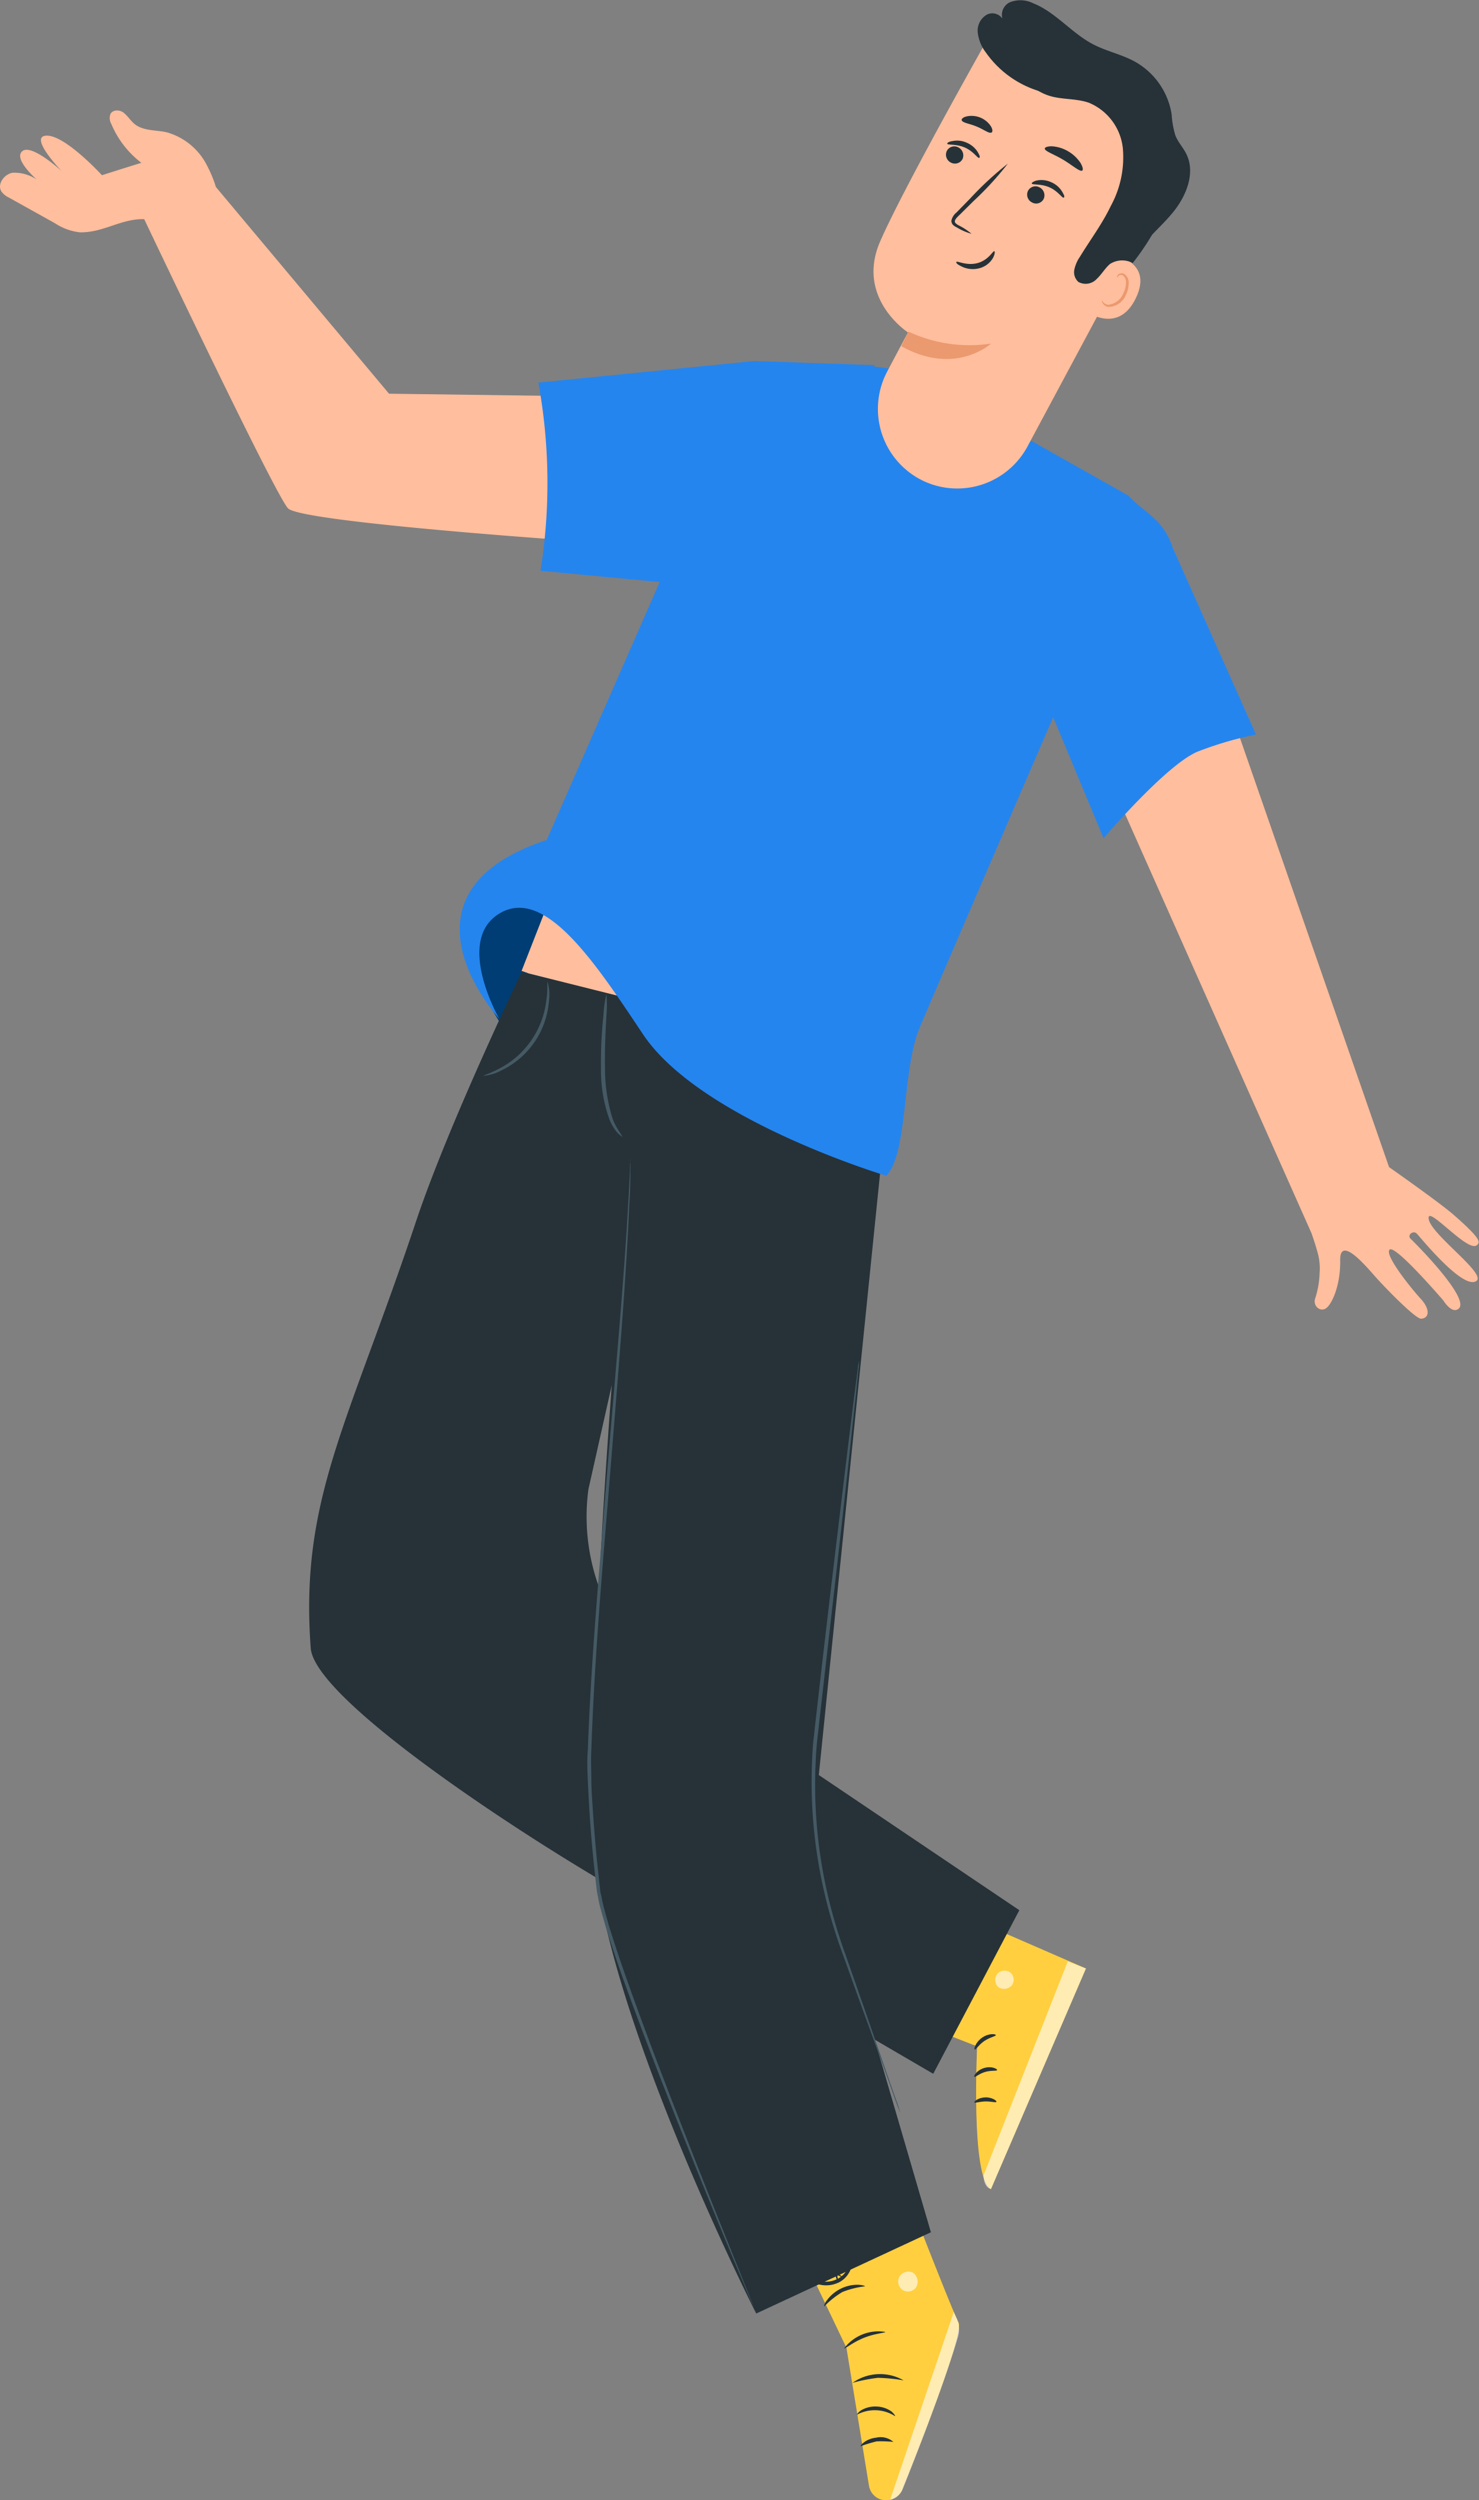
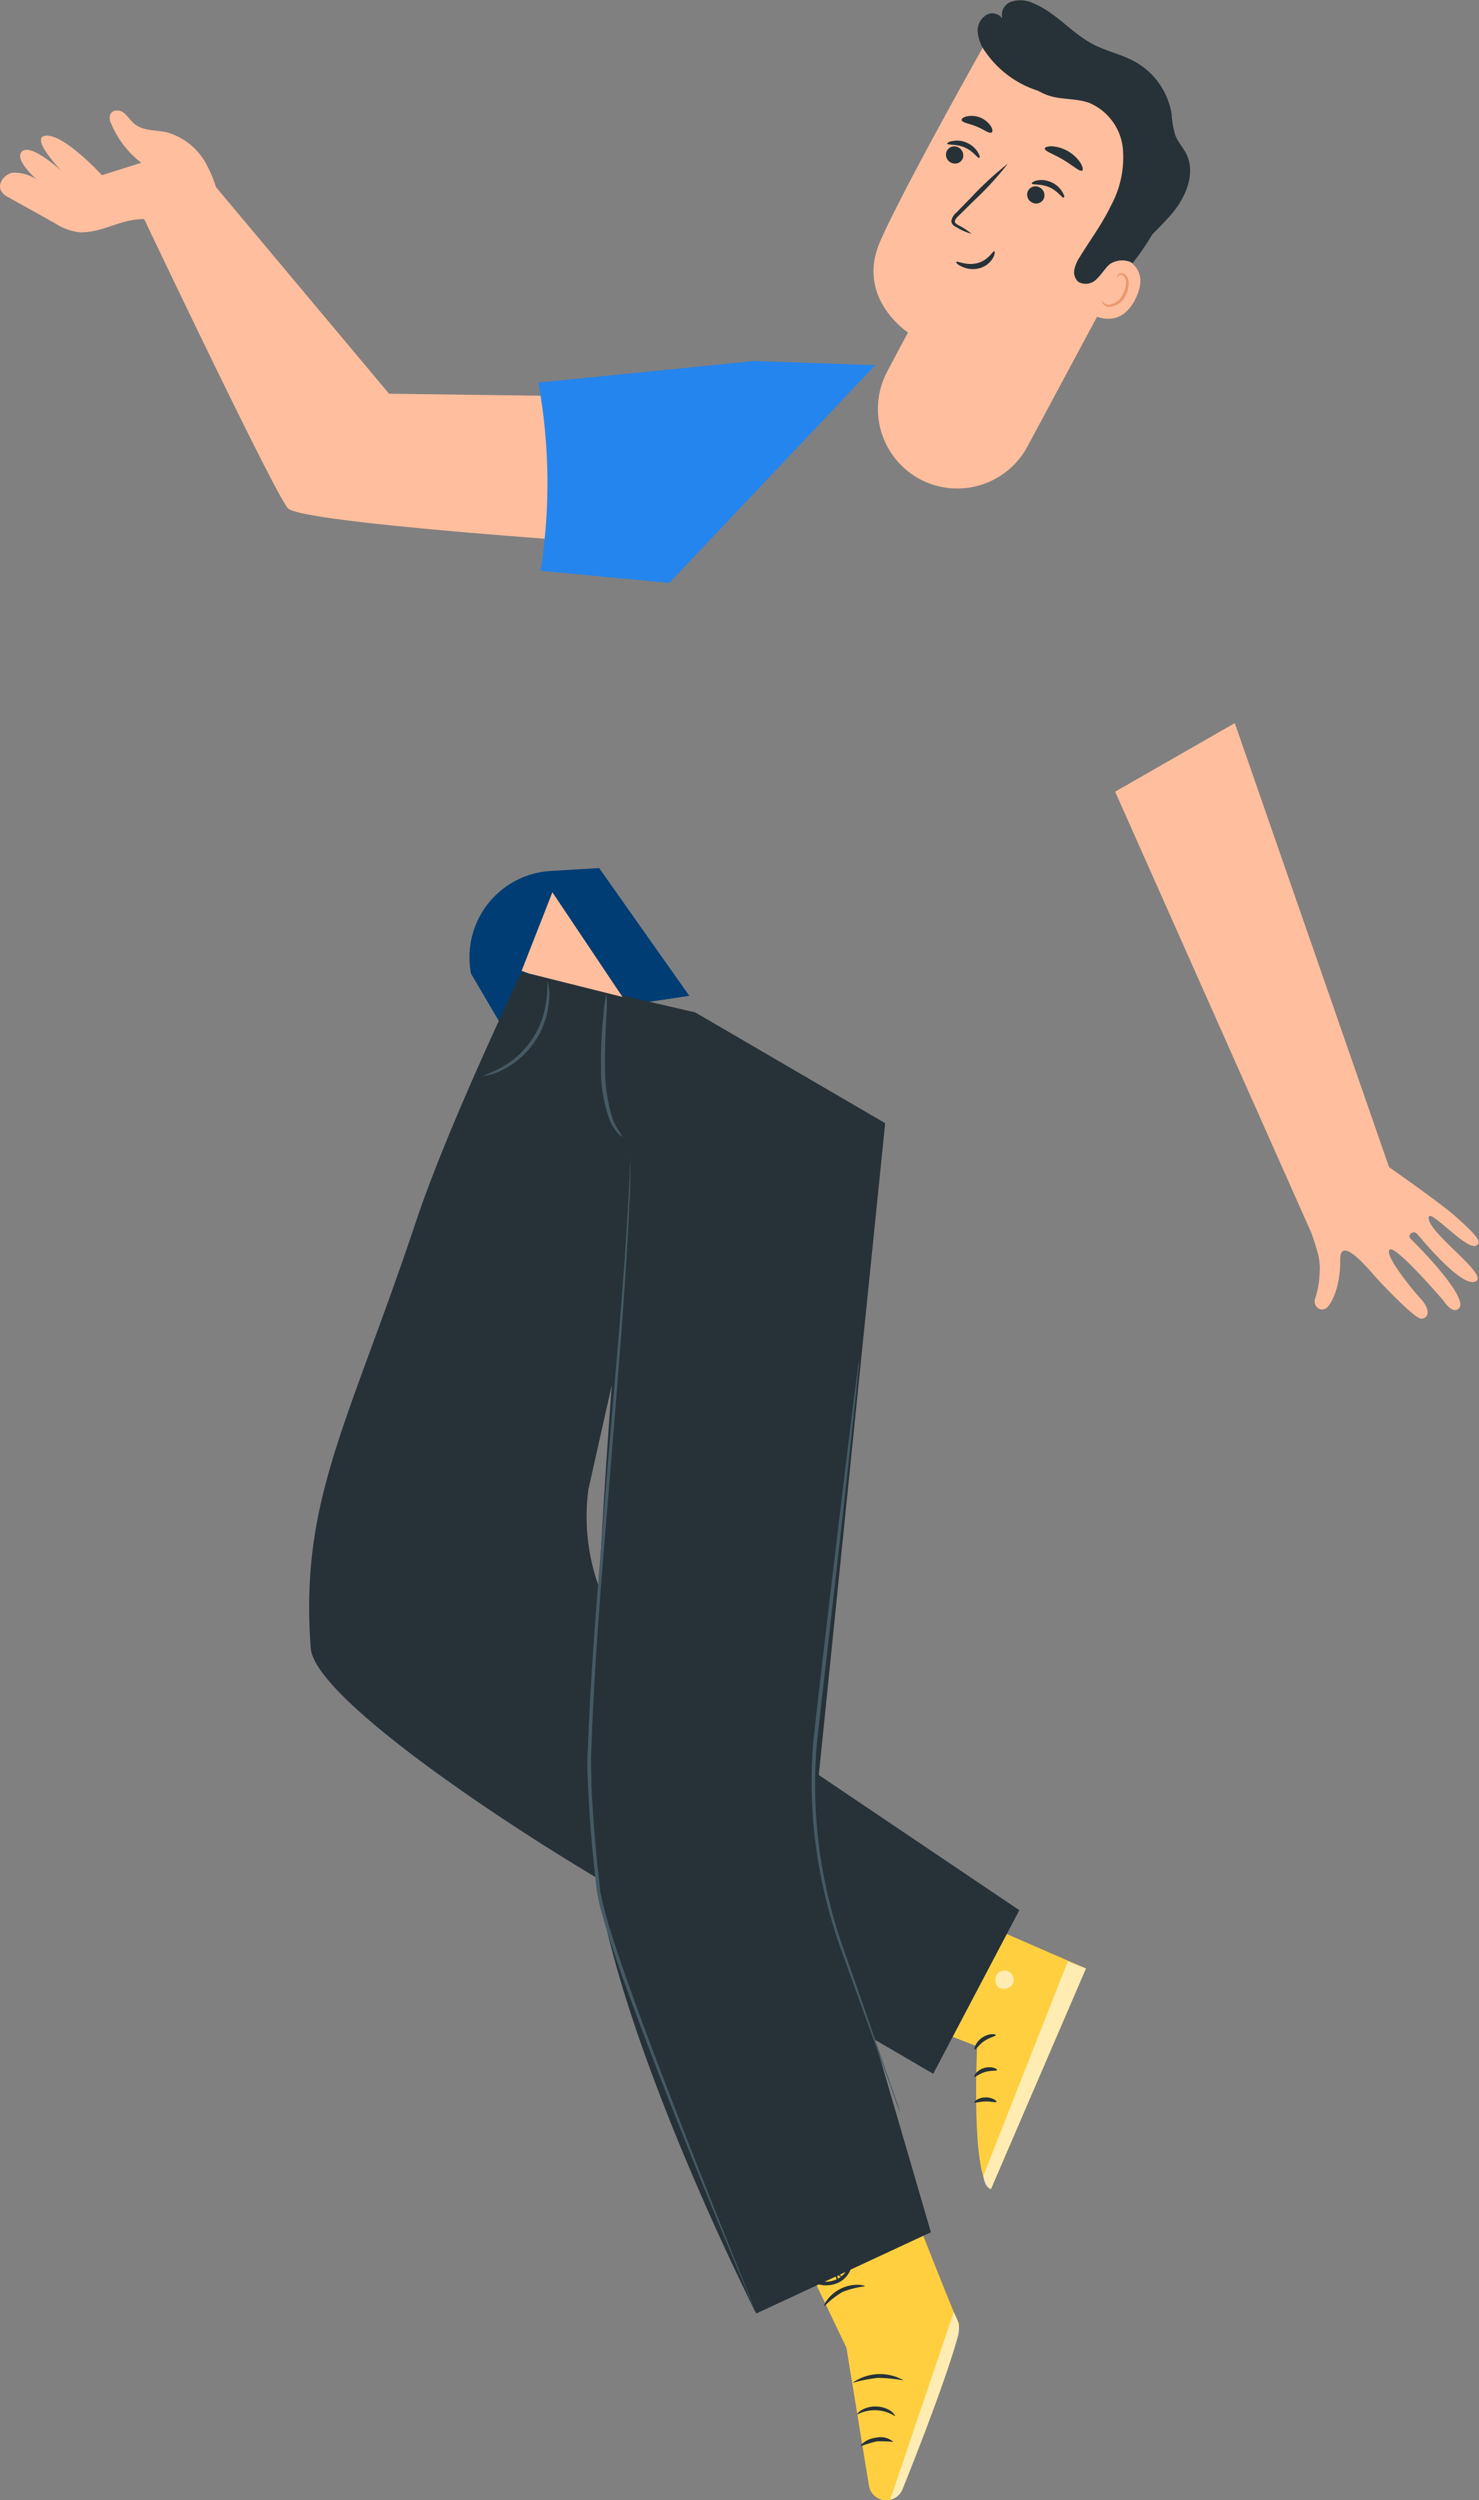
<svg xmlns="http://www.w3.org/2000/svg" viewBox="0 0 197.01 332.9">
  <rect x="0" y="0" width="197.01" height="332.9" fill="#808080" stroke="none" />
  <defs>
    <style>.cls-1,.cls-2{fill:#003d75;}.cls-2{opacity:0.4;}.cls-3{fill:#ffbe9d;}.cls-4{fill:#ffcf40;}.cls-5,.cls-7{opacity:0.6;}.cls-6,.cls-7{fill:#fff;}.cls-8{fill:#263238;}.cls-9{fill:#455a64;}.cls-10{fill:#2585ee;}.cls-11{fill:#eb996e;}</style>
  </defs>
  <title>boy</title>
  <g id="Слой_2" data-name="Слой 2">
    <g id="Character">
      <path class="cls-1" d="M66.67,136.31l25.14-3.72-12-17-6.45.38a11.5,11.5,0,0,0-9.88,6.93h0a11.53,11.53,0,0,0-.73,6.74Z" />
      <path class="cls-2" d="M66.67,136.31l25.14-3.72-12-17-6.45.38a11.5,11.5,0,0,0-9.88,6.93h0a11.53,11.53,0,0,0-.73,6.74Z" />
      <path class="cls-3" d="M174.69,164.18c.25.72.54,1.57.82,2.59a7.7,7.7,0,0,1,.27,2.7,12.22,12.22,0,0,1-.56,3.32c-.42,1,.55,1.92,1.36,1.44s2-3.08,1.94-6.42,3.34.66,4.61,2.1,5.41,5.71,6.17,5.67c1.1-.06,1.24-1.25-.06-2.66s-4.91-5.91-4.12-6.54,7.15,6.79,7.15,6.79,1.1,1.81,2,1.1c1.7-1.26-5.65-8.65-6.37-9.33-.5-.48.34-1.2.85-.66s6.18,7.55,7.92,6.27c1.33-1-6-6.13-6.36-8.23s5.16,4.47,6.39,3.49c.46-.37.76-.71-3-4-1.81-1.61-8.67-6.41-8.67-6.41L164.48,96.28l-15.94,9.13Z" />
      <path class="cls-3" d="M51.82,52.42,28.76,24.9h0a16.06,16.06,0,0,0-1.13-2.75,8.61,8.61,0,0,0-5.44-4.54c-1.47-.32-3.14-.16-4.29-1.12-.51-.43-.85-1-1.39-1.45s-1.43-.47-1.78.1a1.55,1.55,0,0,0,.1,1.37,12.71,12.71,0,0,0,4,5.17c-2.16.66-5.25,1.65-5.25,1.65S8.71,18,6.21,18.06s2,4.72,2,4.72-4-3.69-5.24-2.65,1.93,3.78,1.93,3.78A5.33,5.33,0,0,0,1.68,23C.55,23.19-.42,24.53.19,25.5a2.6,2.6,0,0,0,1,.81l6.14,3.42a7.55,7.55,0,0,0,3.28,1.2c3.12.09,5.49-1.83,8.6-1.75,0,0,17.39,36.61,19.15,38.5s40,4.46,40,4.46l22.11-19.06Z" />
      <path class="cls-4" d="M121.09,251.85l23.56,10.25L132,291.47c-2.73-1.37-1.84-19-1.84-19l-15.36-6Z" />
      <g class="cls-5">
        <path class="cls-6" d="M132.82,262.85a1.31,1.31,0,0,1,1.73-.24,1.26,1.26,0,0,1,.25,1.71,1.38,1.38,0,0,1-1.83.25,1.3,1.3,0,0,1-.06-1.81" />
      </g>
-       <path class="cls-7" d="M144.65,262.1l-2.42-.94L131,289.67s0,1.55,1,1.8Z" />
+       <path class="cls-7" d="M144.65,262.1l-2.42-.94L131,289.67s0,1.55,1,1.8" />
      <path class="cls-8" d="M129.84,272.89c.15.06.52-.63,1.28-1.14s1.53-.62,1.53-.78-.92-.29-1.83.34S129.7,272.87,129.84,272.89Z" />
      <path class="cls-8" d="M129.79,276.52c.13.09.64-.42,1.45-.65s1.52-.09,1.58-.24-.72-.58-1.73-.28S129.66,276.46,129.79,276.52Z" />
      <path class="cls-8" d="M132.73,279.85c.08-.11-.55-.62-1.49-.59s-1.54.57-1.45.68.69-.12,1.47-.14S132.65,280,132.73,279.85Z" />
      <path class="cls-8" d="M126.49,271.15c.16,0,.24-.75.65-1.53s.93-1.31.83-1.44-.86.26-1.32,1.19S126.35,271.17,126.49,271.15Z" />
      <path class="cls-8" d="M123.31,269c.06,0,.39-.5.62-1.47a6.91,6.91,0,0,0,.19-1.74,7.7,7.7,0,0,0-.09-1,1.89,1.89,0,0,0-.15-.59.68.68,0,0,0-.74-.4.85.85,0,0,0-.59.49,1.87,1.87,0,0,0-.16.59,4.74,4.74,0,0,0-.08,1,5.65,5.65,0,0,0,.3,1.73c.34,1,.78,1.42.83,1.38s-.23-.57-.46-1.48a6.18,6.18,0,0,1-.17-1.63,6.52,6.52,0,0,1,.1-1c0-.35.16-.61.34-.63s.08,0,.15.1a1.87,1.87,0,0,1,.11.44,8.31,8.31,0,0,1,.11,1,8.61,8.61,0,0,1-.07,1.66A11.28,11.28,0,0,0,123.31,269Z" />
      <path class="cls-8" d="M123.59,268.85s-.35-.54-1.25-1a4.88,4.88,0,0,0-1.7-.49,4.59,4.59,0,0,0-1,0,1.31,1.31,0,0,0-1.15.62.76.76,0,0,0,.15.79,2.53,2.53,0,0,0,.47.38,3.63,3.63,0,0,0,2.78.45c1-.25,1.44-.77,1.4-.8a14.42,14.42,0,0,1-1.47.42,3.68,3.68,0,0,1-1.58-.13,3,3,0,0,1-.84-.39c-.29-.18-.49-.4-.41-.51a.92.92,0,0,1,.7-.3,5.19,5.19,0,0,1,1,0,6.14,6.14,0,0,1,1.59.35C123.07,268.54,123.54,268.92,123.59,268.85Z" />
      <path class="cls-4" d="M103,292.19l9.75,20.41,3,18.36a2.31,2.31,0,0,0,2.82,1.88h0a2.29,2.29,0,0,0,1.61-1.38c1.79-4.43,8.29-20.78,7.5-22.23-.92-1.68-8.85-22.21-8.85-22.21Z" />
      <path class="cls-7" d="M118.57,332.84l8.48-25,.4.87a3.55,3.55,0,0,1,.17,2.4c-.62,2.13-2.45,8-7.38,20.32a2.33,2.33,0,0,1-1.67,1.41Z" />
      <g class="cls-5">
-         <path class="cls-6" d="M119.83,303.09a1.38,1.38,0,0,0,.4,1.82,1.33,1.33,0,0,0,1.81-.38,1.47,1.47,0,0,0-.43-1.93,1.4,1.4,0,0,0-1.84.6" />
-       </g>
+         </g>
      <path class="cls-8" d="M119.23,321.71a5,5,0,0,0-5.11-.18s.15-.32.6-.61a3.66,3.66,0,0,1,2-.5,3.63,3.63,0,0,1,2,.64C119.1,321.38,119.27,321.67,119.23,321.71Z" />
      <path class="cls-8" d="M119,325.13a18.48,18.48,0,0,0-2.22-.07,18,18,0,0,0-2.13.65c-.11-.08.68-1,2.06-1.14A2.59,2.59,0,0,1,119,325.13Z" />
      <path class="cls-8" d="M120.37,316.94a23.28,23.28,0,0,0-3.42-.34,22.54,22.54,0,0,0-3.39.67,6.33,6.33,0,0,1,6.81-.33Z" />
-       <path class="cls-8" d="M117.93,310.49c0,.14-1.35.18-2.86.79s-2.52,1.5-2.62,1.39a5.73,5.73,0,0,1,5.48-2.18Z" />
      <path class="cls-8" d="M115.22,304.42a11.72,11.72,0,0,0-3,.75,11.29,11.29,0,0,0-2.42,1.92c-.06,0,0-.39.4-.88a5.06,5.06,0,0,1,1.8-1.48,5,5,0,0,1,2.28-.52C114.88,304.23,115.23,304.36,115.22,304.42Z" />
      <path class="cls-8" d="M111.74,304a2.11,2.11,0,0,1-.38-.77,6,6,0,0,1-.3-2.32,2.67,2.67,0,0,1,.52-1.62.94.94,0,0,1,1-.24,1.56,1.56,0,0,1,.75.79,3.28,3.28,0,0,1-1.38,3.94,3.81,3.81,0,0,1-4.22-.28,1.31,1.31,0,0,1-.5-1,.91.91,0,0,1,.67-.83,3.2,3.2,0,0,1,1.68.09,6.94,6.94,0,0,1,2.12,1c.46.32.66.55.64.57a11,11,0,0,0-2.84-1.19,2.93,2.93,0,0,0-1.47-.05.49.49,0,0,0-.37.45.94.94,0,0,0,.37.62,3.39,3.39,0,0,0,3.66.2A2.83,2.83,0,0,0,113,300a1.05,1.05,0,0,0-.5-.57.49.49,0,0,0-.57.12,2.4,2.4,0,0,0-.47,1.36A9.06,9.06,0,0,0,111.74,304Z" />
      <path class="cls-8" d="M135.78,254.34l-26.71-18,8.84-86.79L92.61,134.8l-23.13-5.36s-9.66,20.09-14,33c-9.14,27.37-15.55,37.17-14.09,57,.47,6.28,23.65,22,38.29,30.71a45.25,45.25,0,0,0,.78,5.19c5,22.62,20.27,52.7,20.27,52.7L124,297.22l-7.49-25.65,7.8,4.55Zm-57.41-56,3.12-13.91c-.66,8.85-1.26,18.07-1.69,26.92A27.47,27.47,0,0,1,78.37,198.37Z" />
      <path class="cls-9" d="M100.77,308a4.07,4.07,0,0,1-.18-.37c-.11-.27-.27-.63-.48-1.09l-1.79-4.24c-1.54-3.68-3.75-9-6.41-15.64s-5.78-14.53-9-23.43c-.79-2.23-1.56-4.52-2.29-6.89-.32-1.2-.73-2.38-.94-3.65-.06-.31-.13-.63-.18-.94l-.11-.95-.21-1.91c-.28-2.55-.5-5.16-.67-7.81-.08-1.32-.15-2.66-.21-4s-.11-2.71,0-4.07c.39-10.9,1.31-21.24,2.06-30.65s1.5-17.87,2.09-25,1-12.87,1.21-16.86c.13-2,.19-3.54.24-4.59,0-.5,0-.9.07-1.19s0-.41,0-.41a1.85,1.85,0,0,1,0,.41c0,.29,0,.69,0,1.2,0,1,0,2.6-.15,4.59-.17,4-.51,9.76-1.05,16.88s-1.23,15.59-2,25-1.63,19.75-2,30.62c-.08,1.36,0,2.7,0,4s.12,2.67.2,4q.26,4,.66,7.79l.21,1.91.11.94c0,.31.12.61.18.92.2,1.22.6,2.41.91,3.6.72,2.35,1.49,4.64,2.27,6.87,3.14,8.89,6.25,16.8,8.85,23.45s4.77,12,6.26,15.7c.73,1.84,1.31,3.27,1.71,4.27.18.47.32.84.43,1.11A1.53,1.53,0,0,1,100.77,308Z" />
      <path class="cls-9" d="M82.92,151.39s-.23-.15-.61-.49a6.32,6.32,0,0,1-1.12-1.82,19.44,19.44,0,0,1-1.14-6.88,58.24,58.24,0,0,1,.33-7,15.7,15.7,0,0,1,.4-2.85,16.88,16.88,0,0,1,0,2.88c-.09,1.77-.24,4.22-.19,6.92a22.25,22.25,0,0,0,1,6.76,7.63,7.63,0,0,0,.95,1.82C82.78,151.14,82.94,151.36,82.92,151.39Z" />
      <path class="cls-9" d="M72.94,130.73a5.85,5.85,0,0,1,.19,2.43,11.17,11.17,0,0,1-6.38,9.38,5.89,5.89,0,0,1-2.34.7c0-.08.88-.32,2.18-1a11.79,11.79,0,0,0,6.19-9.09C73,131.67,72.85,130.74,72.94,130.73Z" />
      <path class="cls-9" d="M114.43,181.19a1,1,0,0,1,0,.27c0,.2,0,.46-.07.77-.07.72-.17,1.71-.29,3-.29,2.61-.69,6.32-1.19,10.89-1,9.23-2.48,21.9-4.06,35.91a65,65,0,0,0,1.31,19.7,68,68,0,0,0,2.42,8.31c.9,2.56,1.73,4.95,2.5,7.14,1.5,4.34,2.73,7.87,3.59,10.35l1,2.82.23.74a1.17,1.17,0,0,1,.07.25s0-.08-.11-.24l-.29-.72c-.25-.67-.59-1.6-1-2.79-.89-2.47-2.16-6-3.73-10.3-.79-2.18-1.64-4.56-2.56-7.12a67.37,67.37,0,0,1-2.48-8.34A65,65,0,0,1,108.32,232c1.56-14,3.11-26.71,4.21-35.9.56-4.56,1-8.27,1.34-10.87.17-1.26.3-2.25.39-3,0-.31.09-.56.12-.77S114.43,181.19,114.43,181.19Z" />
      <polyline class="cls-3" points="69.48 129.27 73.58 118.8 82.92 132.74 70.46 129.62" />
-       <path class="cls-10" d="M167.3,97.8,156.21,72.93c-1.33-4-3.82-4.62-5.9-6.94L122.52,50.32C102.26,42,91.23,69.84,91.23,69.84l-18.41,42C51.17,119,66.5,135.64,66.5,135.64s-5.89-10.24-.1-13.93c6.07-3.87,12.79,6.32,19.25,16,7.63,11.42,32.41,18.84,32.41,18.84,2.9-3.06,2.08-13.75,4.35-19.49.72-1.82,17.88-41.56,17.88-41.56L147,111.61s8.52-10,12.65-11.58A47.39,47.39,0,0,1,167.3,97.8Z" />
      <path class="cls-10" d="M72,76h0l17.15,1.62,27.44-29-16.14-.55L71.71,50.94A74.36,74.36,0,0,1,72,76Z" />
      <path class="cls-3" d="M153,29.36,136.87,59.44a10.62,10.62,0,0,1-13.69,4.68h0a10.62,10.62,0,0,1-5-14.65c1.51-2.86,2.77-5.21,2.77-5.21s-7-4.53-3.72-12.09c2.92-6.74,13.63-25.78,15.91-29.8l13.56,6.07A15.23,15.23,0,0,1,153,29.36Z" />
-       <path class="cls-11" d="M121,44.15a19.19,19.19,0,0,0,11,1.6s-4.74,4.37-11.94.34Z" />
      <path class="cls-8" d="M126.12,20.1a1.17,1.17,0,0,0,.55,1.55,1.14,1.14,0,0,0,1.54-.47,1.19,1.19,0,0,0-.55-1.55A1.12,1.12,0,0,0,126.12,20.1Z" />
      <path class="cls-8" d="M126.18,19.14c.07.2,1.15,0,2.31.49s1.74,1.47,1.93,1.39.06-.35-.19-.79A3.19,3.19,0,0,0,128.77,19a3.08,3.08,0,0,0-1.92-.21C126.37,18.85,126.14,19.05,126.18,19.14Z" />
      <path class="cls-8" d="M136.93,25.42a1.16,1.16,0,0,0,.55,1.54,1.12,1.12,0,0,0,1.54-.47,1.18,1.18,0,0,0-.55-1.54A1.12,1.12,0,0,0,136.93,25.42Z" />
      <path class="cls-8" d="M137.44,24.44c.07.2,1.15,0,2.3.48s1.75,1.48,1.94,1.39.06-.34-.19-.78A3.13,3.13,0,0,0,140,24.25a3.08,3.08,0,0,0-1.92-.21C137.63,24.15,137.4,24.35,137.44,24.44Z" />
      <path class="cls-8" d="M129.41,31.13A8.44,8.44,0,0,0,127.69,30c-.29-.16-.54-.34-.5-.57s.29-.5.59-.78l1.88-1.86a42.49,42.49,0,0,0,4.59-5,43.35,43.35,0,0,0-5,4.62l-1.85,1.89a1.87,1.87,0,0,0-.67,1.09A.81.81,0,0,0,127,30a2.5,2.5,0,0,0,.47.29A7.66,7.66,0,0,0,129.41,31.13Z" />
      <path class="cls-8" d="M132.45,33.45c-.18-.09-.74,1.16-2.21,1.57s-2.75-.32-2.84-.15.19.37.75.64a3.39,3.39,0,0,0,2.33.2,2.94,2.94,0,0,0,1.78-1.35C132.54,33.86,132.54,33.48,132.45,33.45Z" />
      <path class="cls-8" d="M139.17,19.78c0,.37,1.19.73,2.47,1.5s2.21,1.63,2.52,1.43c.14-.1.08-.48-.22-1a5,5,0,0,0-1.65-1.56,4.83,4.83,0,0,0-2.16-.67C139.54,19.47,139.18,19.61,139.17,19.78Z" />
      <path class="cls-8" d="M128.1,16c.09.35,1,.44,2,.85s1.68,1,2,.78c.14-.1.13-.42-.11-.82a3.09,3.09,0,0,0-3.19-1.32C128.3,15.6,128.07,15.82,128.1,16Z" />
      <path class="cls-3" d="M147.9,33.87c.15,0,5.85.78,3.39,5.85s-7,1.54-7,1.4S147.9,33.87,147.9,33.87Z" />
      <path class="cls-11" d="M146.79,40s.06.1.17.24a1,1,0,0,0,.65.34,2.44,2.44,0,0,0,2-1.47,3.28,3.28,0,0,0,.37-1.38,1.14,1.14,0,0,0-.34-1,.48.48,0,0,0-.64,0c-.13.1-.15.22-.18.22s-.07-.14.07-.33a.64.64,0,0,1,.36-.22.75.75,0,0,1,.55.11,1.37,1.37,0,0,1,.54,1.23,3.48,3.48,0,0,1-.38,1.56,2.54,2.54,0,0,1-2.36,1.56,1.07,1.07,0,0,1-.74-.52C146.74,40.08,146.77,40,146.79,40Z" />
      <path class="cls-8" d="M150.84,35a3,3,0,0,0-3,.16c-.67.59-1.11,1.39-1.77,2a2,2,0,0,1-2.42.38,1.73,1.73,0,0,1-.54-1.65,4.68,4.68,0,0,1,.72-1.67c1.38-2.26,3-4.42,4.13-6.79a13.51,13.51,0,0,0,1.61-7.67,7.4,7.4,0,0,0-4.5-6.07c-1.66-.59-3.49-.41-5.18-.9a6.87,6.87,0,0,1-4.44-4.07,12,12,0,0,0-.66-1.14c.06-.12.66-1.14,1.25-1.35,4.45-1.5,10.49.23,14.18,3.14a16.39,16.39,0,0,1,6.32,12.28c.05,4.7-2.91,9.88-5.66,13.38" />
      <path class="cls-8" d="M150.89,34.47c1.4-2.4,3.69-4.13,5.43-6.29s2.94-5.21,1.7-7.69c-.42-.85-1.1-1.56-1.45-2.44a12.09,12.09,0,0,1-.5-2.81,9.77,9.77,0,0,0-4.84-7c-1.78-1-3.83-1.4-5.64-2.35-2.86-1.5-5-4.29-8-5.47a3.8,3.8,0,0,0-3.11-.1A1.86,1.86,0,0,0,133.76,3a1.63,1.63,0,0,0-2.25-1.08,2.45,2.45,0,0,0-1.27,2.41A5.35,5.35,0,0,0,131.33,7a13.45,13.45,0,0,0,7.7,5.3l6.9-.53,5.66,4.19,4.19,6.67-7.59,9.86Z" />
    </g>
  </g>
</svg>